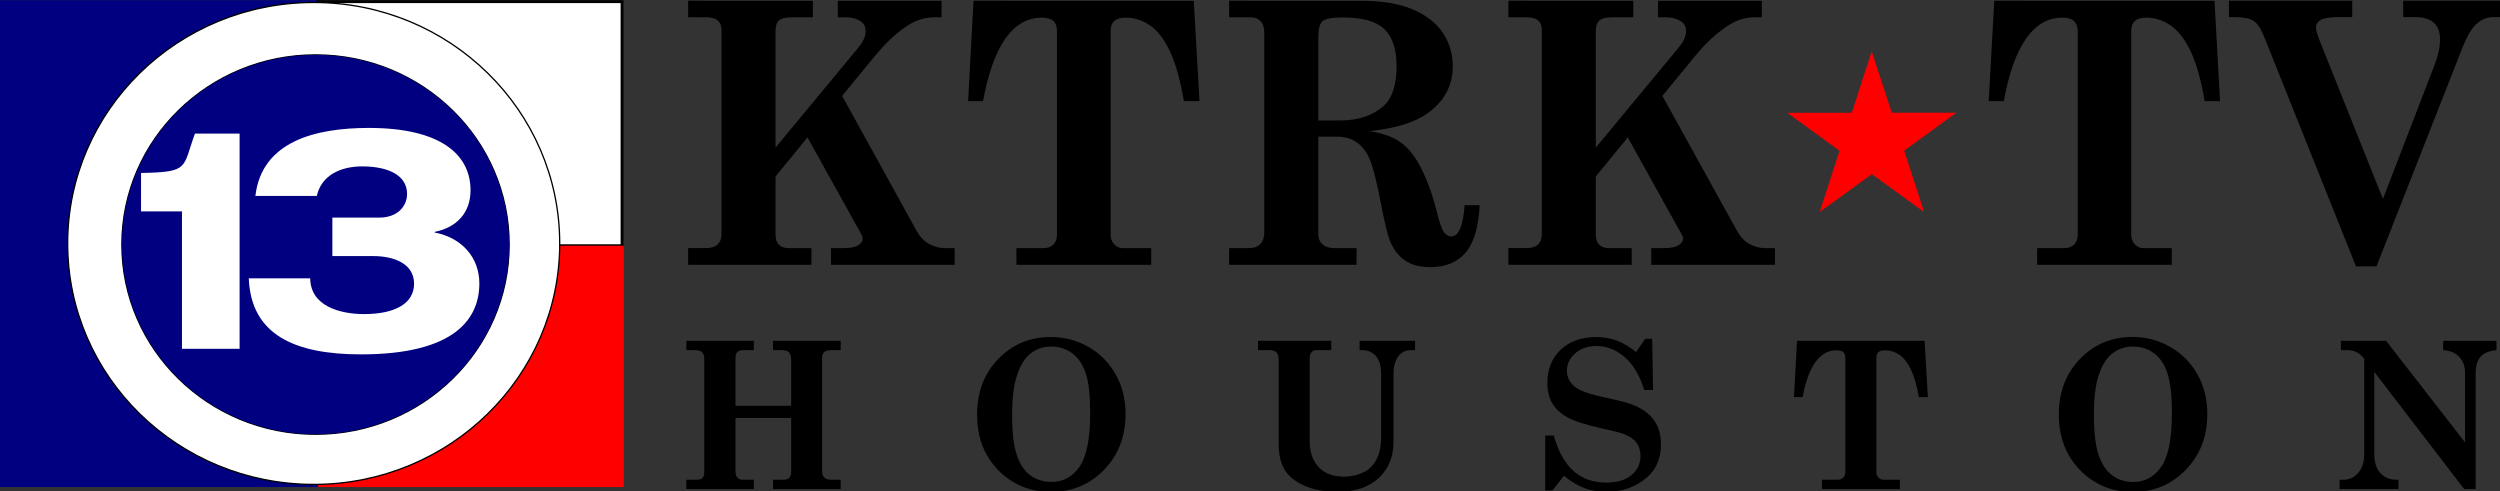
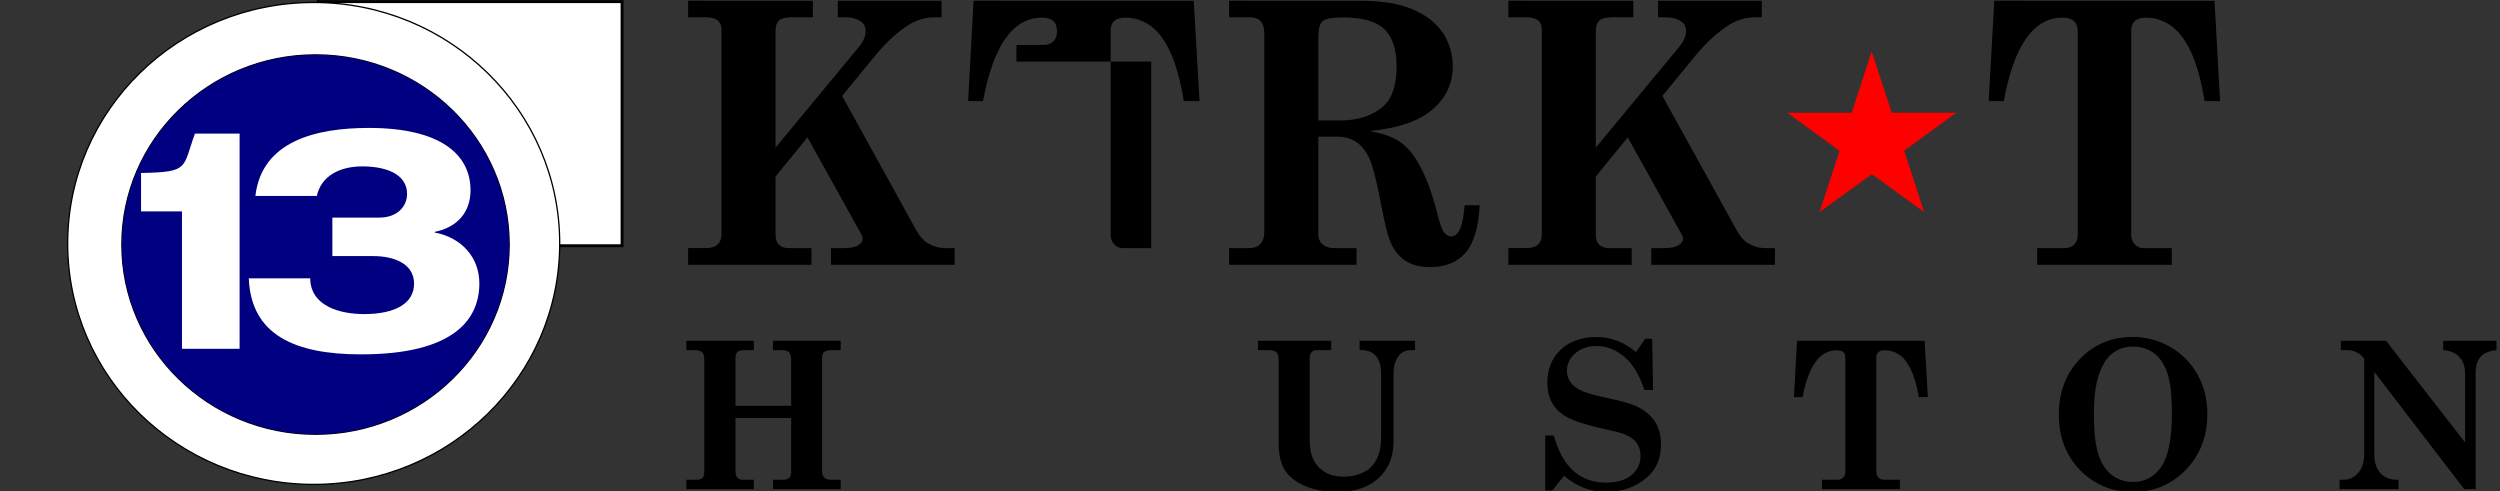
<svg xmlns="http://www.w3.org/2000/svg" xmlns:ns1="http://www.inkscape.org/namespaces/inkscape" xmlns:ns2="http://sodipodi.sourceforge.net/DTD/sodipodi-0.dtd" width="905.346" height="177.854" viewBox="0 0 905.346 177.854" version="1.1" id="svg87" ns1:version="0.92.4 (5da689c313, 2019-01-14)" ns2:docname="KTRK_1995.svg">
  <rect x="0" y="0" width="905.346" height="177.854" fill="#333333" stroke="none" />
  <defs id="defs81" />
  <ns2:namedview id="base" pagecolor="#ffffff" bordercolor="#666666" borderopacity="1.0" ns1:pageopacity="0.0" ns1:pageshadow="2" ns1:zoom="0.7" ns1:cx="265.13142" ns1:cy="167.86049" ns1:document-units="px" ns1:current-layer="layer1" showgrid="false" ns1:window-width="1600" ns1:window-height="837" ns1:window-x="-8" ns1:window-y="-8" ns1:window-maximized="1" units="px" fit-margin-top="0" fit-margin-left="0" fit-margin-right="0" fit-margin-bottom="0" />
  <g ns1:label="Layer 1" ns1:groupmode="layer" id="layer1" transform="translate(-90.232,-861.908)">
    <g transform="matrix(2.08,0,0,2.08,-288.779,-581.934)" id="layer1-2" ns1:label="Layer 1">
      <g transform="matrix(0.229,0,0,0.224,128.422,598.392)" id="g3016" />
      <path ns1:connector-curvature="0" style="font-style:normal;font-variant:normal;font-weight:bold;font-stretch:normal;font-size:62.18px;line-height:125%;font-family:'Century Schoolbook';-inkscape-font-specification:'Century Schoolbook Bold';text-align:center;letter-spacing:0px;word-spacing:0px;writing-mode:lr-tb;text-anchor:middle;fill:#000000;fill-opacity:1;stroke:none" d="m 302.023,694.288 v 2.875 h 3.094 c 0.949,4e-5 1.637,0.2 2.062,0.562 0.425,0.363 0.656,0.9 0.656,1.625 v 35.594 c -10e-6,0.787 -0.243,1.367 -0.688,1.781 -0.445,0.414 -1.122,0.625 -2.031,0.625 h -3.094 v 2.906 H 323.492 V 737.351 h -3.969 c -0.712,0 -1.282,-0.19 -1.688,-0.594 -0.405,-0.404 -0.594,-1.004 -0.594,-1.812 v -10.062 l 5.562,-6.812 9.375,16.875 c 0.158,0.269 0.219,0.533 0.219,0.781 -3e-5,0.435 -0.236,0.793 -0.75,1.125 -0.514,0.332 -1.376,0.5 -2.562,0.5 h -2.188 v 2.906 H 348.43 V 737.351 h -1.719 c -0.969,0 -1.949,-0.264 -2.938,-0.844 -0.751,-0.435 -1.415,-1.162 -1.969,-2.156 l -12.969,-23.5 5.562,-6.781 c 2.036,-2.487 4.057,-4.361 6.094,-5.625 1.384,-0.85 2.91,-1.281 4.531,-1.281 h 1.125 v -2.875 h -18.062 v 2.875 h 1.219 c 1.206,4e-5 2.163,0.263 2.875,0.781 0.514,0.373 0.75,0.931 0.75,1.656 -4e-5,0.85 -0.388,1.766 -1.219,2.781 L 317.242,719.851 v -20.281 c -2e-5,-0.85 0.179,-1.471 0.594,-1.844 0.415,-0.373 1.197,-0.562 2.344,-0.562 h 3.562 v -2.875 z" id="path977" />
-       <path ns1:connector-curvature="0" style="font-style:normal;font-variant:normal;font-weight:bold;font-stretch:normal;font-size:62.18px;line-height:125%;font-family:'Century Schoolbook';-inkscape-font-specification:'Century Schoolbook Bold';text-align:center;letter-spacing:0px;word-spacing:0px;writing-mode:lr-tb;text-anchor:middle;fill:#000000;fill-opacity:1;stroke:none" d="m 351.711,694.288 -0.938,17.469 h 2.594 c 1.779,-9.677 5.208,-14.531 10.25,-14.531 0.909,4e-5 1.575,0.2 2,0.594 0.425,0.394 0.625,1.015 0.625,1.844 v 35.375 c -2e-5,0.705 -0.21,1.263 -0.625,1.688 -0.415,0.425 -0.976,0.625 -1.688,0.625 h -4.75 v 2.906 h 23.469 V 737.351 h -4.969 c -0.573,0 -1.063,-0.221 -1.469,-0.656 -0.405,-0.435 -0.625,-0.972 -0.625,-1.656 V 699.476 c -3e-5,-0.725 0.21,-1.273 0.625,-1.656 0.415,-0.383 1.079,-0.594 1.969,-0.594 1.542,4e-5 2.955,0.463 4.25,1.344 1.295,0.881 2.429,2.345 3.438,4.438 1.008,2.093 1.836,5.02 2.469,8.75 h 2.719 l -1,-17.469 z" id="path979" />
+       <path ns1:connector-curvature="0" style="font-style:normal;font-variant:normal;font-weight:bold;font-stretch:normal;font-size:62.18px;line-height:125%;font-family:'Century Schoolbook';-inkscape-font-specification:'Century Schoolbook Bold';text-align:center;letter-spacing:0px;word-spacing:0px;writing-mode:lr-tb;text-anchor:middle;fill:#000000;fill-opacity:1;stroke:none" d="m 351.711,694.288 -0.938,17.469 h 2.594 c 1.779,-9.677 5.208,-14.531 10.25,-14.531 0.909,4e-5 1.575,0.2 2,0.594 0.425,0.394 0.625,1.015 0.625,1.844 c -2e-5,0.705 -0.21,1.263 -0.625,1.688 -0.415,0.425 -0.976,0.625 -1.688,0.625 h -4.75 v 2.906 h 23.469 V 737.351 h -4.969 c -0.573,0 -1.063,-0.221 -1.469,-0.656 -0.405,-0.435 -0.625,-0.972 -0.625,-1.656 V 699.476 c -3e-5,-0.725 0.21,-1.273 0.625,-1.656 0.415,-0.383 1.079,-0.594 1.969,-0.594 1.542,4e-5 2.955,0.463 4.25,1.344 1.295,0.881 2.429,2.345 3.438,4.438 1.008,2.093 1.836,5.02 2.469,8.75 h 2.719 l -1,-17.469 z" id="path979" />
      <path ns1:connector-curvature="0" style="font-style:normal;font-variant:normal;font-weight:bold;font-stretch:normal;font-size:62.18px;line-height:125%;font-family:'Century Schoolbook';-inkscape-font-specification:'Century Schoolbook Bold';text-align:center;letter-spacing:0px;word-spacing:0px;writing-mode:lr-tb;text-anchor:middle;fill:#000000;fill-opacity:1;stroke:none" d="m 396.211,694.288 v 2.875 h 3.719 c 0.771,4e-5 1.366,0.242 1.781,0.688 0.415,0.446 0.625,1.141 0.625,2.094 V 734.601 c -10e-6,0.87 -0.233,1.544 -0.688,2.031 -0.455,0.487 -1.11,0.719 -2,0.719 h -3.438 v 2.906 h 22.188 V 737.351 h -3.969 c -0.791,0 -1.469,-0.232 -2.062,-0.75 -0.415,-0.394 -0.625,-0.973 -0.625,-1.719 v -16.938 h 3.219 c 1.364,2e-5 2.508,0.326 3.438,0.969 0.929,0.642 1.698,1.611 2.281,2.938 0.583,1.326 1.237,3.927 1.969,7.781 0.633,3.295 1.144,5.39 1.5,6.281 0.593,1.554 1.457,2.723 2.594,3.531 1.137,0.808 2.622,1.219 4.5,1.219 2.629,0 4.682,-0.832 6.125,-2.5 1.443,-1.668 2.271,-4.427 2.469,-8.281 h -2.625 c -0.257,3.626 -1.039,5.438 -2.344,5.438 -0.475,10e-6 -0.906,-0.263 -1.281,-0.781 -0.376,-0.518 -0.787,-1.771 -1.281,-3.781 -0.791,-3.129 -1.817,-5.824 -3.062,-8.062 -0.949,-1.699 -2.046,-2.984 -3.281,-3.844 -1.236,-0.86 -2.988,-1.481 -5.281,-1.875 4.567,-0.477 7.93,-1.529 10.125,-3.125 2.886,-2.093 4.344,-4.81 4.344,-8.188 -4e-5,-2.114 -0.572,-4.051 -1.719,-5.781 -1.147,-1.73 -2.907,-3.089 -5.25,-4.094 -2.343,-1.005 -5.377,-1.5 -9.094,-1.5 z m 19.75,2.906 c 3.46,5e-5 5.878,0.674 7.281,2.031 1.404,1.357 2.125,3.526 2.125,6.469 -3e-5,3.191 -0.733,5.466 -2.156,6.812 -1.898,1.761 -4.468,2.625 -7.75,2.625 h -3.719 v -14.438 c -2e-5,-1.471 0.244,-2.419 0.719,-2.844 0.474,-0.425 1.642,-0.656 3.5,-0.656 z" id="path981" />
      <path ns1:connector-curvature="0" style="font-style:normal;font-variant:normal;font-weight:bold;font-stretch:normal;font-size:62.18px;line-height:125%;font-family:'Century Schoolbook';-inkscape-font-specification:'Century Schoolbook Bold';text-align:center;letter-spacing:0px;word-spacing:0px;writing-mode:lr-tb;text-anchor:middle;fill:#000000;fill-opacity:1;stroke:none" d="m 444.836,694.288 v 2.875 h 3.125 c 0.949,4e-5 1.637,0.2 2.062,0.562 0.425,0.363 0.625,0.9 0.625,1.625 v 35.594 c -10e-6,0.787 -0.211,1.367 -0.656,1.781 -0.445,0.414 -1.122,0.625 -2.031,0.625 h -3.125 v 2.906 H 466.305 V 737.351 h -3.969 c -0.712,0 -1.282,-0.19 -1.688,-0.594 -0.405,-0.404 -0.594,-1.004 -0.594,-1.812 v -10.062 l 5.562,-6.812 9.375,16.875 c 0.158,0.269 0.25,0.533 0.25,0.781 -4e-5,0.435 -0.267,0.793 -0.781,1.125 -0.514,0.332 -1.376,0.5 -2.562,0.5 h -2.188 v 2.906 H 491.242 V 737.351 h -1.719 c -0.969,0 -1.949,-0.264 -2.938,-0.844 -0.751,-0.435 -1.384,-1.162 -1.938,-2.156 l -13,-23.5 5.562,-6.781 c 2.036,-2.487 4.089,-4.361 6.125,-5.625 1.384,-0.85 2.879,-1.281 4.5,-1.281 h 1.125 v -2.875 h -18.062 v 2.875 h 1.219 c 1.206,4e-5 2.163,0.263 2.875,0.781 0.514,0.373 0.781,0.931 0.781,1.656 -3e-5,0.85 -0.42,1.766 -1.25,2.781 L 460.055,719.851 v -20.281 c -2e-5,-0.85 0.21,-1.471 0.625,-1.844 0.415,-0.373 1.197,-0.562 2.344,-0.562 h 3.562 v -2.875 z" id="path983" />
      <path ns1:connector-curvature="0" style="font-style:normal;font-variant:normal;font-weight:bold;font-stretch:normal;font-size:62.18px;line-height:125%;font-family:'Century Schoolbook';-inkscape-font-specification:'Century Schoolbook Bold';text-align:center;letter-spacing:0px;word-spacing:0px;writing-mode:lr-tb;text-anchor:middle;fill:#000000;fill-opacity:1;stroke:none" d="m 529.43,694.288 -0.969,17.469 h 2.625 c 1.779,-9.677 5.177,-14.531 10.219,-14.531 0.909,4e-5 1.575,0.2 2,0.594 0.425,0.394 0.656,1.015 0.656,1.844 v 35.375 c -2e-5,0.705 -0.21,1.263 -0.625,1.688 -0.415,0.425 -0.976,0.625 -1.688,0.625 h -4.75 v 2.906 h 23.438 V 737.351 h -4.969 c -0.573,0 -1.063,-0.221 -1.469,-0.656 -0.405,-0.435 -0.625,-0.972 -0.625,-1.656 V 699.476 c -3e-5,-0.725 0.21,-1.273 0.625,-1.656 0.415,-0.383 1.079,-0.594 1.969,-0.594 1.542,4e-5 2.955,0.463 4.25,1.344 1.295,0.881 2.46,2.345 3.469,4.438 1.008,2.093 1.836,5.02 2.469,8.75 h 2.688 l -0.969,-17.469 z" id="path985" />
-       <path ns1:connector-curvature="0" style="font-style:normal;font-variant:normal;font-weight:bold;font-stretch:normal;font-size:62.18px;line-height:125%;font-family:'Century Schoolbook';-inkscape-font-specification:'Century Schoolbook Bold';text-align:center;letter-spacing:0px;word-spacing:0px;writing-mode:lr-tb;text-anchor:middle;fill:#000000;fill-opacity:1;stroke:none" d="m 570.286,694.288 v 2.844 h 0.938 c 1.542,4e-5 2.652,0.207 3.344,0.656 0.692,0.449 1.31,1.383 1.844,2.75 l 16,40 h 3.562 l 14.969,-38.094 c 0.791,-2 1.609,-3.381 2.469,-4.156 0.86,-0.775 1.819,-1.156 2.906,-1.156 h 1.281 v -2.844 h -16.969 v 2.844 h 2 c 1.483,4e-5 2.581,0.316 3.312,0.969 0.731,0.653 1.094,1.61 1.094,2.875 -4e-5,1.347 -0.293,2.804 -0.906,4.375 l -9.031,23.438 -10.969,-27.438 c -0.455,-1.143 -0.688,-1.948 -0.688,-2.438 -10e-6,-0.531 0.289,-0.955 0.812,-1.281 0.524,-0.326 1.586,-0.5 3.188,-0.5 h 2.312 v -2.844 z" id="path987" />
      <path ns1:connector-curvature="0" style="font-style:normal;font-variant:normal;font-weight:bold;font-stretch:normal;font-size:35.45px;line-height:125%;font-family:'Century Schoolbook';-inkscape-font-specification:'Century Schoolbook Bold';text-align:center;letter-spacing:0px;word-spacing:0px;writing-mode:lr-tb;text-anchor:middle;fill:#000000;fill-opacity:1;stroke:none" d="m 301.711,753.489 v 1.625 h 1.469 c 0.584,2e-5 1.018,0.125 1.281,0.375 0.263,0.25 0.375,0.676 0.375,1.281 v 19.438 c 0,0.512 -0.081,0.898 -0.281,1.125 -0.2,0.227 -0.534,0.344 -0.969,0.344 h -1.875 v 1.625 h 11.75 v -1.625 h -2.031 c -0.355,0 -0.638,-0.142 -0.844,-0.375 -0.206,-0.233 -0.313,-0.594 -0.312,-1.094 v -9.281 h 9.688 v 9.281 c -2e-5,0.523 -0.101,0.904 -0.312,1.125 -0.212,0.221 -0.57,0.344 -1.062,0.344 h -1.781 v 1.625 h 11.781 v -1.625 h -1.781 c -0.469,0 -0.836,-0.145 -1.094,-0.406 -0.258,-0.262 -0.375,-0.68 -0.375,-1.25 v -19.5 c -2e-5,-0.489 0.123,-0.83 0.375,-1.062 0.252,-0.233 0.674,-0.344 1.281,-0.344 h 1.594 v -1.625 H 316.805 v 1.625 h 1.469 c 0.607,2e-5 1.024,0.1 1.281,0.344 0.258,0.244 0.406,0.696 0.406,1.312 v 8.031 h -9.688 v -8.469 c -10e-6,-0.372 0.103,-0.685 0.344,-0.906 0.24,-0.221 0.633,-0.312 1.125,-0.312 h 1.719 v -1.625 z" id="path989" />
-       <path ns1:connector-curvature="0" style="font-style:normal;font-variant:normal;font-weight:bold;font-stretch:normal;font-size:35.45px;line-height:125%;font-family:'Century Schoolbook';-inkscape-font-specification:'Century Schoolbook Bold';text-align:center;letter-spacing:0px;word-spacing:0px;writing-mode:lr-tb;text-anchor:middle;fill:#000000;fill-opacity:1;stroke:none" d="m 365.148,752.833 c -3.629,3e-5 -6.664,1.265 -9.125,3.812 -2.461,2.547 -3.688,5.767 -3.688,9.688 -10e-6,2.641 0.534,4.974 1.656,6.969 1.122,1.995 2.653,3.575 4.594,4.75 1.94,1.175 4.144,1.75 6.594,1.75 3.686,0 6.791,-1.293 9.281,-3.875 2.49,-2.582 3.719,-5.814 3.719,-9.688 -3e-5,-2.547 -0.56,-4.814 -1.688,-6.844 -1.128,-2.03 -2.698,-3.638 -4.719,-4.812 -2.021,-1.175 -4.232,-1.75 -6.625,-1.75 z m 0.094,1.656 c 1.374,3e-5 2.583,0.394 3.625,1.156 1.042,0.762 1.848,1.916 2.375,3.469 0.527,1.553 0.781,3.875 0.781,6.969 -3e-5,4.42 -0.619,7.527 -1.844,9.312 -1.225,1.786 -2.857,2.656 -4.906,2.656 -1.385,0 -2.615,-0.357 -3.656,-1.125 -1.042,-0.768 -1.831,-1.963 -2.375,-3.562 -0.544,-1.599 -0.813,-3.957 -0.812,-7.062 -1e-5,-2.955 0.317,-5.27 0.906,-6.969 0.59,-1.698 1.373,-2.926 2.375,-3.688 1.002,-0.762 2.169,-1.156 3.531,-1.156 z" id="path991" />
      <path ns1:connector-curvature="0" style="font-style:normal;font-variant:normal;font-weight:bold;font-stretch:normal;font-size:35.45px;line-height:125%;font-family:'Century Schoolbook';-inkscape-font-specification:'Century Schoolbook Bold';text-align:center;letter-spacing:0px;word-spacing:0px;writing-mode:lr-tb;text-anchor:middle;fill:#000000;fill-opacity:1;stroke:none" d="m 401.242,753.489 v 1.625 h 1.844 c 0.653,2e-5 1.123,0.125 1.375,0.375 0.252,0.25 0.375,0.7 0.375,1.375 v 14.5 c 0,1.884 0.35,3.417 1.031,4.562 0.681,1.146 1.818,2.054 3.438,2.781 1.62,0.727 3.532,1.094 5.719,1.094 3.057,0 5.467,-0.789 7.219,-2.406 1.74,-1.605 2.594,-3.734 2.594,-6.375 v -11.875 c -2e-5,-1.14 0.255,-2.101 0.781,-2.875 0.527,-0.774 1.305,-1.156 2.312,-1.156 h 0.656 v -1.625 h -9.656 v 1.625 h 0.375 c 1.03,2e-5 1.856,0.333 2.469,1.031 0.612,0.698 0.906,1.76 0.906,3.156 v 10.938 c -2e-5,1.535 -0.26,2.832 -0.781,3.844 -0.521,1.012 -1.187,1.714 -2,2.156 -1.11,0.593 -2.356,0.906 -3.719,0.906 -1.855,10e-6 -3.291,-0.549 -4.344,-1.625 -1.053,-1.076 -1.594,-2.613 -1.594,-4.625 v -14.281 c -10e-6,-0.512 0.106,-0.875 0.312,-1.125 0.206,-0.25 0.477,-0.375 0.844,-0.375 h 2.594 v -1.625 z" id="path993" />
      <path ns1:connector-curvature="0" style="font-style:normal;font-variant:normal;font-weight:bold;font-stretch:normal;font-size:35.45px;line-height:125%;font-family:'Century Schoolbook';-inkscape-font-specification:'Century Schoolbook Bold';text-align:center;letter-spacing:0px;word-spacing:0px;writing-mode:lr-tb;text-anchor:middle;fill:#000000;fill-opacity:1;stroke:none" d="m 460.18,752.833 c -2.61,3e-5 -4.699,0.736 -6.25,2.219 -1.551,1.483 -2.312,3.4 -2.312,5.75 0,1.396 0.283,2.56 0.844,3.531 0.561,0.971 1.429,1.8 2.625,2.469 1.196,0.669 3.195,1.309 6,1.938 2.083,0.454 3.38,0.791 3.906,1 0.962,0.384 1.698,0.878 2.156,1.5 0.458,0.622 0.687,1.394 0.688,2.312 -2e-5,1.314 -0.521,2.434 -1.562,3.312 -1.042,0.878 -2.529,1.312 -4.406,1.312 -4.591,0 -7.625,-2.732 -9.125,-8.188 h -1.5 v 9.562 h 1.25 l 2.031,-2.562 c 2.187,1.873 4.606,2.812 7.25,2.812 2.873,0 5.273,-0.853 7.219,-2.562 1.614,-1.419 2.406,-3.303 2.406,-5.688 -2e-5,-1.594 -0.35,-2.952 -1.094,-4.062 -0.744,-1.111 -1.887,-2.013 -3.375,-2.688 -0.939,-0.419 -2.632,-0.883 -5.094,-1.406 -2.106,-0.442 -3.565,-0.868 -4.406,-1.281 -0.841,-0.413 -1.466,-0.918 -1.844,-1.5 -0.378,-0.582 -0.562,-1.208 -0.562,-1.906 0,-1.175 0.482,-2.188 1.438,-3.031 0.956,-0.843 2.196,-1.281 3.719,-1.281 1.786,3e-5 3.429,0.664 4.906,1.938 1.477,1.274 2.605,3.16 3.406,5.719 h 1.531 l -0.156,-8.906 h -1.219 l -1.594,2.312 c -2.083,-1.756 -4.368,-2.625 -6.875,-2.625 z" id="path995" />
      <path ns1:connector-curvature="0" style="font-style:normal;font-variant:normal;font-weight:bold;font-stretch:normal;font-size:35.45px;line-height:125%;font-family:'Century Schoolbook';-inkscape-font-specification:'Century Schoolbook Bold';text-align:center;letter-spacing:0px;word-spacing:0px;writing-mode:lr-tb;text-anchor:middle;fill:#000000;fill-opacity:1;stroke:none" d="m 495.086,753.489 -0.531,9.812 h 1.5 c 1.03,-5.432 2.987,-8.156 5.906,-8.156 0.527,2e-5 0.941,0.091 1.188,0.312 0.246,0.221 0.344,0.566 0.344,1.031 v 19.875 c -10e-6,0.395 -0.103,0.699 -0.344,0.938 -0.24,0.238 -0.557,0.375 -0.969,0.375 h -2.75 v 1.625 h 13.562 v -1.625 h -2.875 c -0.332,0 -0.609,-0.131 -0.844,-0.375 -0.235,-0.244 -0.375,-0.554 -0.375,-0.938 v -19.969 c -10e-6,-0.407 0.135,-0.722 0.375,-0.938 0.24,-0.215 0.61,-0.312 1.125,-0.312 0.893,2e-5 1.719,0.256 2.469,0.75 0.75,0.494 1.416,1.325 2,2.5 0.584,1.175 1.071,2.812 1.438,4.906 h 1.562 l -0.562,-9.812 z" id="path997" />
      <path ns1:connector-curvature="0" id="path999" style="font-style:normal;font-variant:normal;font-weight:bold;font-stretch:normal;font-size:35.45px;line-height:125%;font-family:'Century Schoolbook';-inkscape-font-specification:'Century Schoolbook Bold';text-align:center;letter-spacing:0px;word-spacing:0px;writing-mode:lr-tb;text-anchor:middle;fill:#000000;fill-opacity:1;stroke:none" d="m 553.49,752.819 c 2.393,3e-5 4.599,0.587 6.62,1.762 2.021,1.175 3.595,2.777 4.722,4.807 1.128,2.03 1.691,4.318 1.691,6.866 -3e-5,3.874 -1.245,7.101 -3.735,9.684 -2.49,2.582 -5.578,3.874 -9.264,3.874 -2.45,0 -4.645,-0.587 -6.585,-1.762 -1.94,-1.175 -3.472,-2.76 -4.593,-4.755 -1.122,-1.995 -1.683,-4.313 -1.683,-6.953 -10e-6,-3.92 1.231,-7.154 3.692,-9.701 2.461,-2.547 5.506,-3.821 9.135,-3.821 z m 0.103,1.675 c -1.362,3e-5 -2.544,0.381 -3.546,1.143 -1.002,0.762 -1.797,1.992 -2.387,3.69 -0.59,1.698 -0.884,4.025 -0.884,6.979 -10e-6,3.106 0.272,5.458 0.816,7.058 0.544,1.599 1.337,2.783 2.378,3.551 1.042,0.768 2.255,1.152 3.64,1.152 2.049,0 3.686,-0.893 4.911,-2.678 1.225,-1.786 1.837,-4.888 1.837,-9.309 -2e-5,-3.094 -0.263,-5.418 -0.79,-6.971 -0.527,-1.553 -1.311,-2.71 -2.353,-3.472 -1.042,-0.762 -2.249,-1.143 -3.623,-1.143 z" />
      <path ns1:connector-curvature="0" style="font-style:normal;font-variant:normal;font-weight:bold;font-stretch:normal;font-size:35.45px;line-height:125%;font-family:'Century Schoolbook';-inkscape-font-specification:'Century Schoolbook Bold';text-align:center;letter-spacing:0px;word-spacing:0px;writing-mode:lr-tb;text-anchor:middle;fill:#000000;fill-opacity:1;stroke:none" d="m 589.773,753.489 v 1.625 h 1.125 c 1.191,2e-5 2.171,0.488 2.938,1.5 v 16.688 c -1e-5,1.28 -0.344,2.342 -1.031,3.156 -0.687,0.814 -1.524,1.219 -2.531,1.219 h -0.719 v 1.625 h 10.25 v -1.625 h -0.406 c -1.076,0 -1.992,-0.386 -2.719,-1.125 -0.727,-0.739 -1.094,-1.914 -1.094,-3.531 v -14.125 l 15.656,20.406 h 2 v -20.156 c -3e-5,-1.268 0.283,-2.229 0.844,-2.875 0.561,-0.646 1.488,-1.017 2.781,-1.156 v -1.625 h -9.281 v 1.625 c 1.225,0.082 2.149,0.472 2.812,1.188 0.664,0.715 1,1.657 1,2.844 v 12.031 l -13.75,-17.688 z" id="path1001" />
      <path ns1:connector-curvature="0" style="fill:#ff0000;fill-opacity:1;fill-rule:evenodd;stroke:#000000;stroke-width:0;stroke-linecap:butt;stroke-linejoin:miter;stroke-miterlimit:4;stroke-opacity:1" d="m 508.086,703.101 -3.469,10.688 h -11.219 l 9.094,6.625 -3.469,10.656 9.094,-6.594 9.094,6.594 -3.469,-10.688 9.062,-6.594 h -11.219 z" id="path1003" />
    </g>
-     <path style="opacity:1;fill:#000080;fill-opacity:1;stroke:none;stroke-width:0;stroke-linecap:butt;stroke-linejoin:miter;stroke-miterlimit:4;stroke-dasharray:none;stroke-opacity:1;paint-order:markers fill stroke" d="M 90.232,861.974 H 205.424 V 1038.29 H 90.232 Z" id="rect913" ns1:connector-curvature="0" ns2:nodetypes="ccccc" />
    <path ns1:connector-curvature="0" id="path961" d="m 205.425,862.509 h 110.075 l -2.5e-4,88.385 H 205.424 Z" style="opacity:1;fill:#ffffff;fill-opacity:1;stroke:#000000;stroke-width:1.047;stroke-linecap:butt;stroke-linejoin:miter;stroke-miterlimit:5.9;stroke-dasharray:none;stroke-opacity:1;paint-order:markers fill stroke" ns2:nodetypes="ccccc" />
-     <path style="opacity:1;fill:#ff0000;fill-opacity:1;stroke:none;stroke-width:0;stroke-linecap:butt;stroke-linejoin:miter;stroke-miterlimit:4;stroke-dasharray:none;stroke-opacity:1;paint-order:markers fill stroke" d="m 205.424,950.893 h 110.704 v 87.396 H 205.424 Z" id="path963" ns1:connector-curvature="0" ns2:nodetypes="ccccc" />
    <path style="fill:#ffffff;stroke:#000000;stroke-width:0.474" ns1:connector-curvature="0" id="path921" d="m 292.925,950.087 c 0,48.195 -39.884,87.246 -89.082,87.246 -49.192,0 -89.109,-39.052 -89.109,-87.246 0,-48.205 39.917,-87.283 89.109,-87.283 49.203,0 89.082,39.078 89.082,87.283 M 204.502,881.782 c -38.712,0 -70.136,30.745 -70.136,68.686 0,37.936 31.424,68.697 70.136,68.697 38.739,0 70.115,-30.761 70.115,-68.697 0,-37.941 -31.376,-68.686 -70.115,-68.686" />
    <path style="fill:#000080;stroke-width:0.474" ns1:connector-curvature="0" id="path923" d="m 204.502,881.782 c -38.712,0 -70.136,30.745 -70.136,68.686 0,37.936 31.424,68.697 70.136,68.697 38.739,0 70.115,-30.761 70.115,-68.697 0,-37.941 -31.376,-68.686 -70.115,-68.686" />
    <path style="fill:#ffffff;stroke-width:0.474" ns1:connector-curvature="0" id="path925" d="m 156.131,938.463 h -14.824 v -13.91 c 17.671,-0.349 14.942,-1.709 19.523,-14.269 h 16.169 v 77.945 h -20.869 z" />
    <path style="fill:#ffffff;stroke-width:0.474" ns1:connector-curvature="0" id="path927" d="m 210.601,940.717 h 16.855 c 7.244,0 10.194,-4.598 10.194,-8.555 0,-6.831 -6.872,-9.994 -16.266,-9.994 -8.017,0 -14.797,3.365 -16.417,10.688 h -22.246 c 2.307,-19.904 22.025,-24.618 41.067,-24.618 26.249,0 36.843,9.772 36.843,22.581 0,8.09 -4.959,13.476 -12.992,15.058 v 0.228 c 9.881,1.894 16.185,9.106 16.185,18.428 0,12.682 -8.698,25.708 -42.883,25.708 -24.121,0 -39.819,-7.18 -40.614,-27.528 h 22.246 c 0.114,10.132 10.907,12.936 19.513,12.936 11.555,0 18.097,-4.048 18.097,-11.005 0,-7.529 -7.785,-9.994 -14.672,-9.994 h -14.915 v -13.931 z" />
  </g>
</svg>